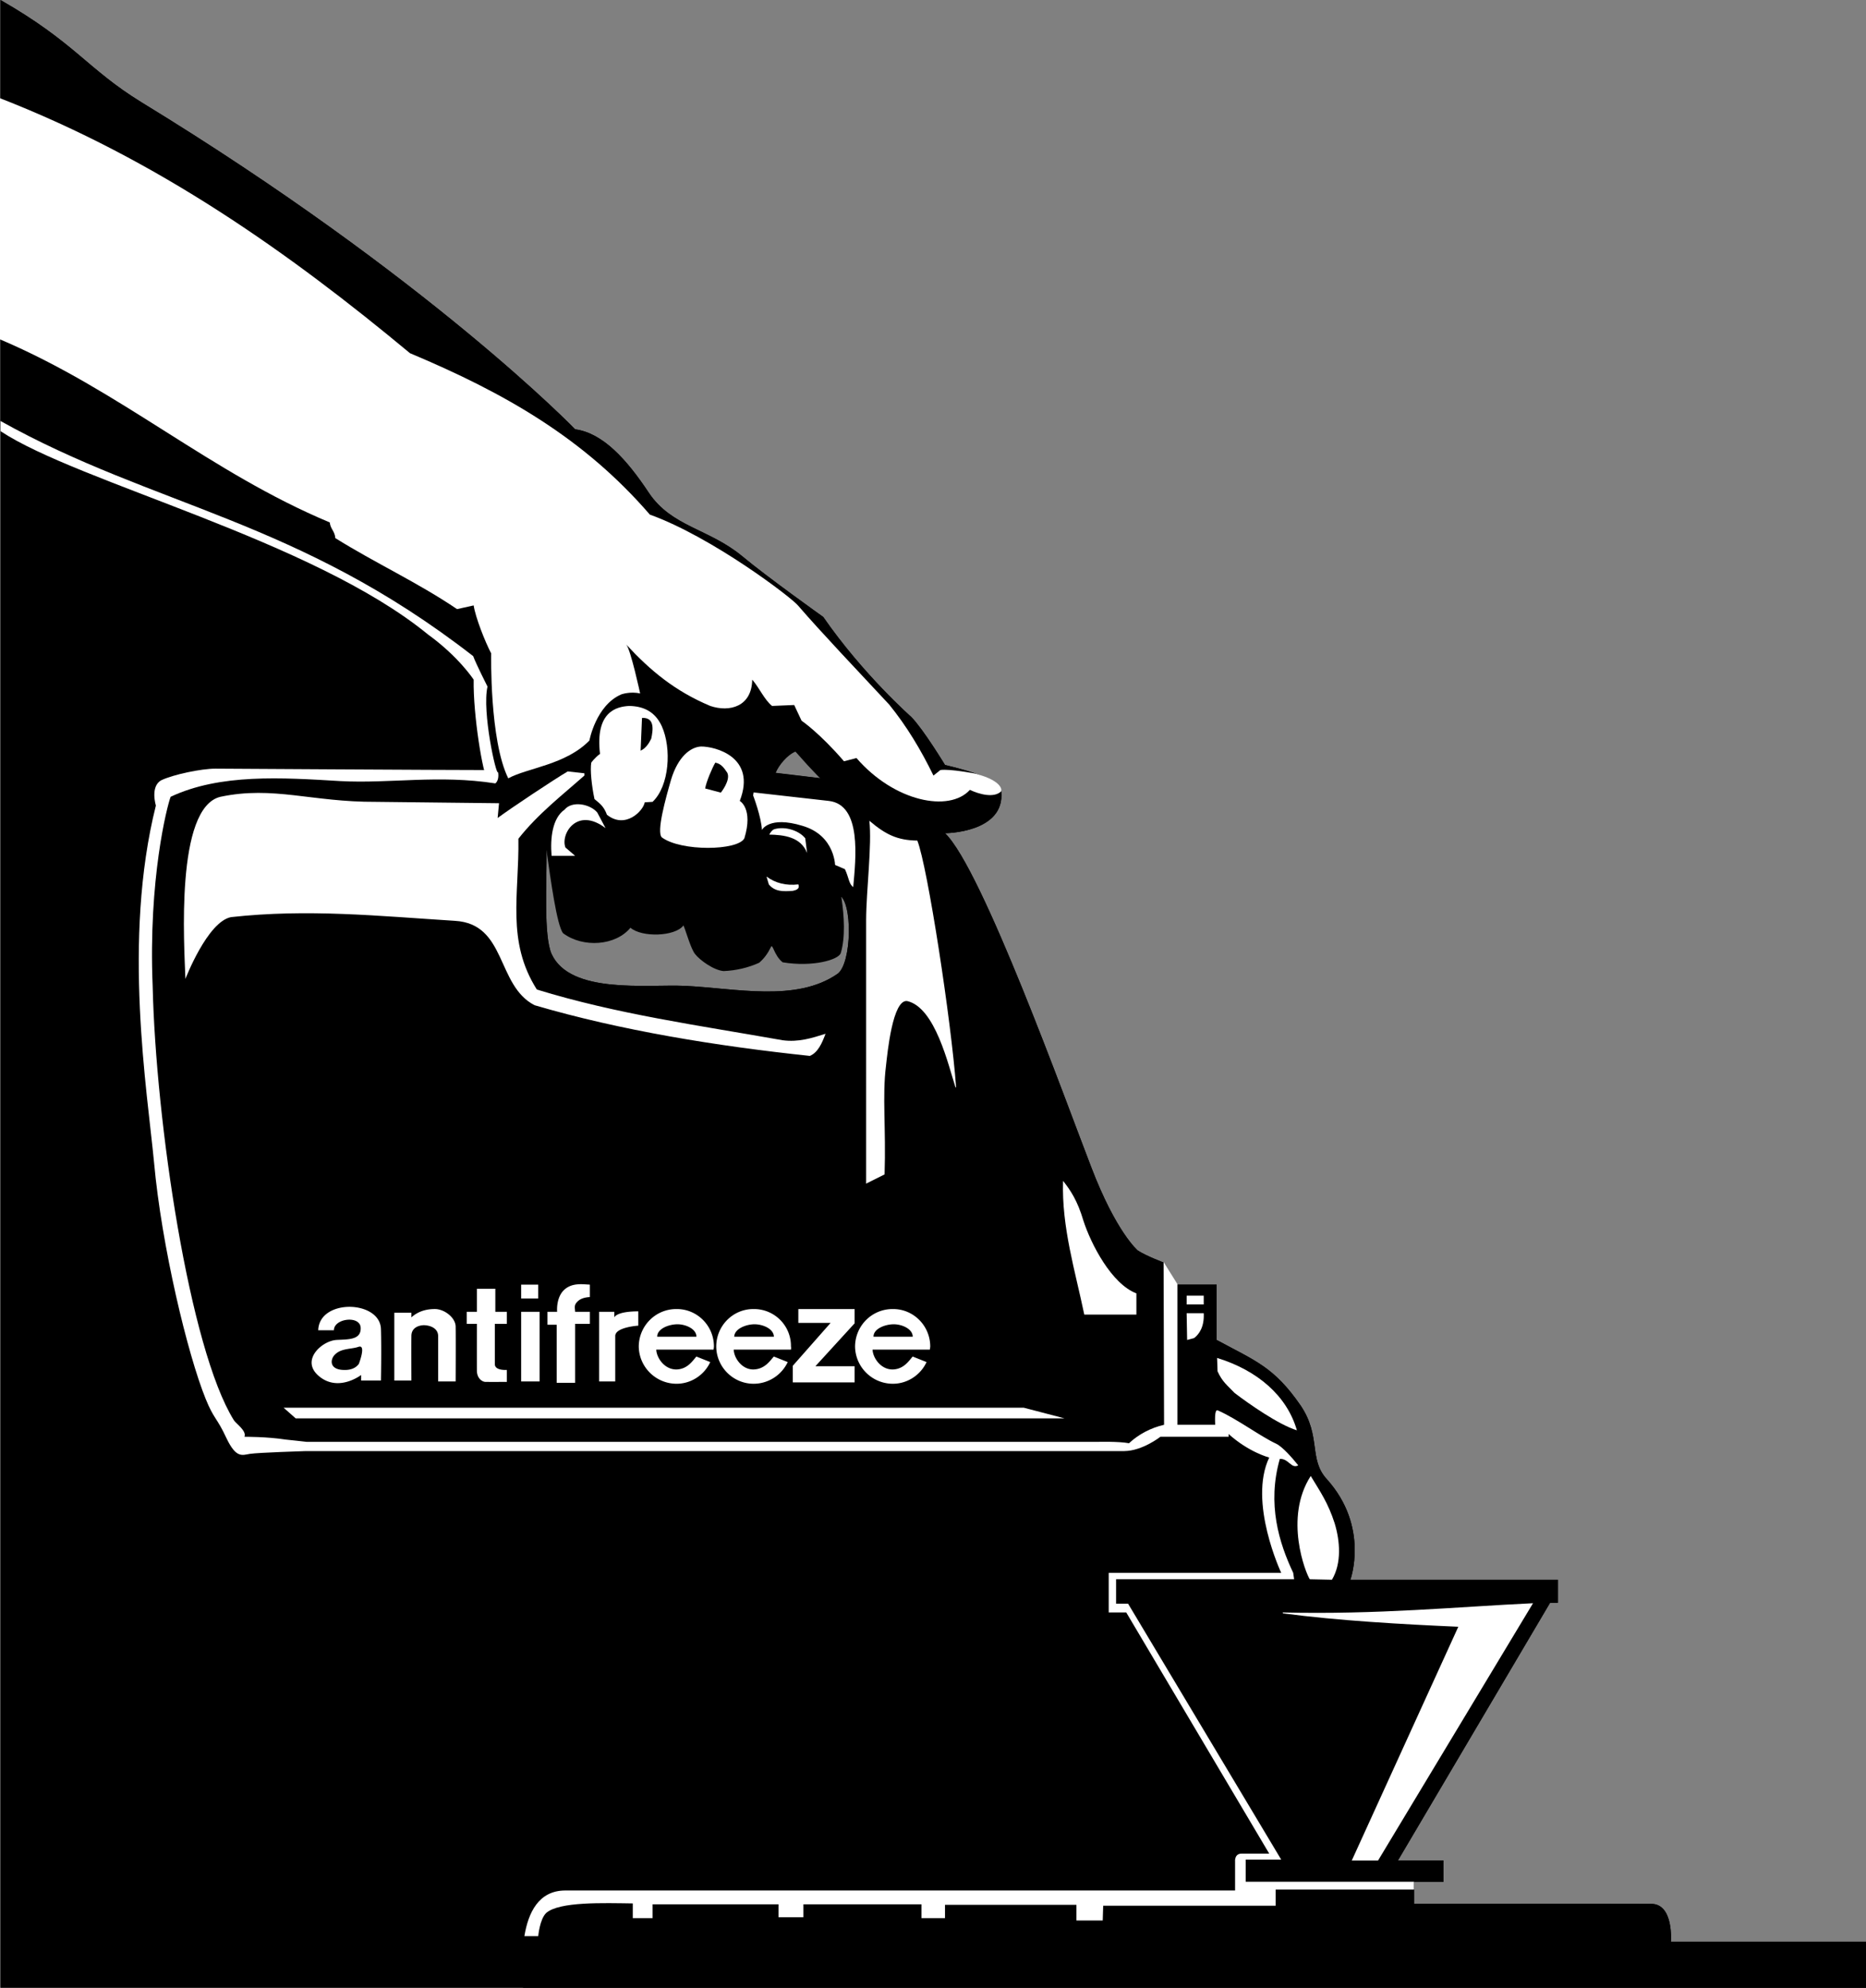
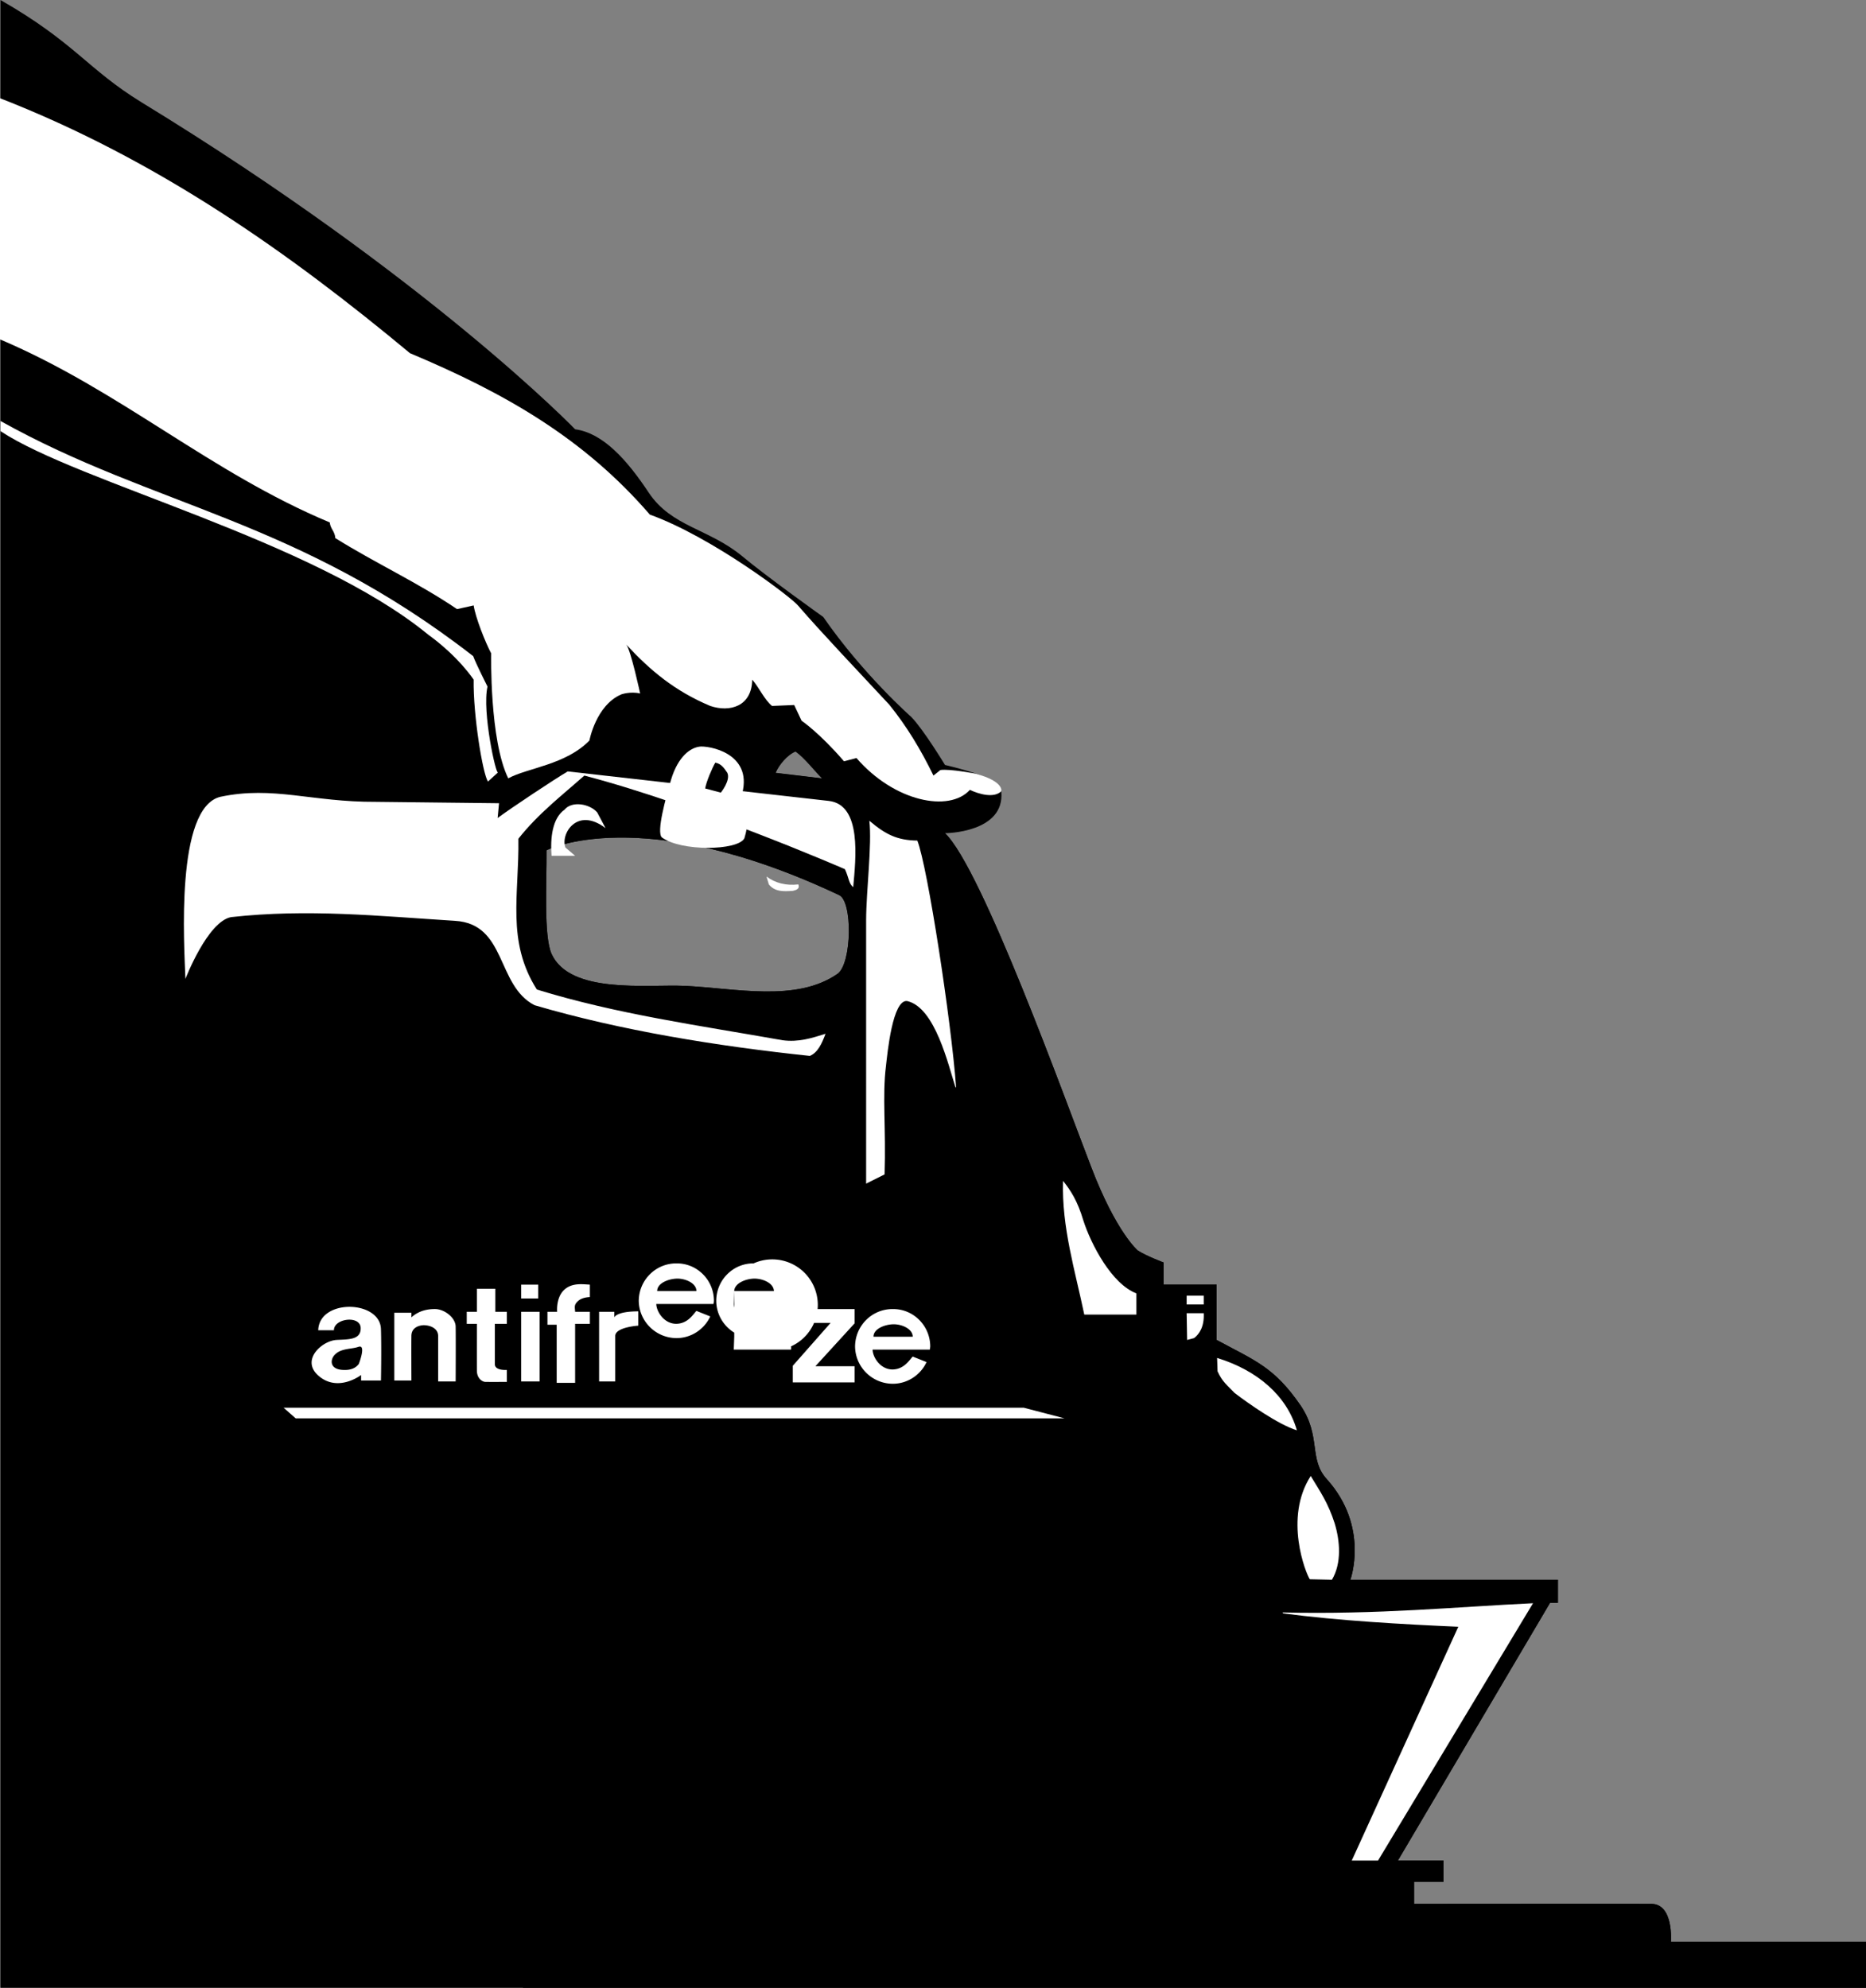
<svg xmlns="http://www.w3.org/2000/svg" width="404.602" height="431.102">
  <rect width="100%" height="100%" fill="#808080" stroke="none" />
  <path d="M246.703 271.2c1.848 1.198 5.598 2.6 5.598 2.6v4.802h11.5v12c8.515 4.59 12.465 5.902 18.199 14.199 4.523 6.676 1.703 11.676 5.703 16 9.285 10.336 5.098 21.8 5.098 21.8h45v5h-1.7l-33 55.899H313v4.602h-6.398v4.796s46.355-.039 51.398 0c4.953-.039 4.3 8.204 4.3 8.204h42.302v10H.102V0c16.226 9.293 18.77 14.93 30.601 22.2 62.34 38.085 94 70.902 94 70.902 6.027.804 11.242 6.601 16 13.796 4.95 7.364 12.95 7.73 20.2 13.704 5.245 4.402 17.597 13.199 17.597 13.199 8.688 12.543 19.102 21.699 19.102 21.699 2.671 2.75 7.3 10.398 7.3 10.398l-26.699 2.903c-1.488-1.48-3.707-4.363-5.703-5.801-1.785.71-3.637 2.969-4.297 4.602l10 1.199 26.7-2.903c6.003 1.442 12.003 3.258 12.199 5.704.91 9.054-12.2 9.097-12.2 9.097l-23 13.403c-42.957-20.274-63.402-9.704-63.402-9.704.07 6.934-.656 18.567 1.102 22.5 4.039 8.774 20.675 6.547 28.8 6.903 11.157.523 24.243 3.613 33.2-2.602 3.132-2.238 3.312-15.87.3-17.097l23-13.403c8.024 7.633 26.227 58.254 31.7 72.403 5.433 14.207 10.101 18.097 10.101 18.097" />
  <path d="M246.703 271.2s-4.668-3.891-10.101-18.098c-5.473-14.149-23.676-64.77-31.7-72.403 0 0-6.808-10.18-24.402-11.597l1.402 25c3.012 1.226 2.832 14.859-.3 17.097-8.957 6.215-22.043 3.125-33.2 2.602-8.125-.356-24.761 1.87-28.8-6.903-1.758-3.933-1.032-15.566-1.102-22.5 0 0 20.445-10.57 63.402 9.704l-1.402-25s-49.582-5.961-55.598-6.102c-4.28 2.64-10.039 3.55-14.699 5.8 0 0-1.43-1.76-5.402-1.8-7.262.012-58.098-.3-58.098-.3-3.113.003-9.11 1.277-11.703 2.5-2.496 1.32-1.2 5.5-1.2 5.5-7.296 29.081-1.84 62.144-.398 77.402 1.645 18.207 7.282 41.656 11.2 51.296 1.785 4.418 2.445 4.036 4.5 8.5 2.125 4.442 3.394 3.668 5.101 3.403 1.75-.278 12.098-.602 12.098-.602h177.5c3.914-.039 7.8-3.097 7.8-3.097h14.801V311c4.414 3.984 8.801 5.102 8.801 5.102-4.605 9.68 2.598 25 2.598 25h-37.399v8.597h3.801l31 52.301h-5.902c-1.684-.047-1.5 1.7-1.5 1.7v6.3H122.5c-11.746.086-9.098 21.102-9.098 21.102h291.2v-10H362.3s.652-8.243-4.301-8.204c-5.043-.039-51.398 0-51.398 0v-4.796H313V403.5h-9.898l33-55.898h1.699v-5h-45s4.187-11.465-5.098-21.801c-4-4.324-1.18-9.324-5.703-16-5.734-8.297-9.684-9.61-18.2-14.2v-12h-11.5v-4.8s-3.75-1.403-5.597-2.602" />
  <path fill="#fff" d="M126.703 168.2c-4.66 4.144-10.043 8.28-14.3 13.698.187 12.106-2.65 22.211 4 32.704 17.417 5.359 35.011 7.757 53.3 11 3.45.464 6.36-.48 9.297-1.403-.758 2.012-1.629 4.047-3.398 4.801-20.114-2.133-40.91-5.477-59.7-11-8.328-4.293-6.004-17.672-17.3-18.3-16.547-1.044-31.817-2.641-48.5-.802-5.125.977-9.899 13.403-9.899 13.403-.246-7.246-2.246-37.149 7.598-39.5 11.515-2.426 19.785 1.172 33.699 1.097l26.703.301-.3 3.2c3.034-2.247 12.593-8.587 15.199-10.098l56.601 6.398c7.211.82 5.848 12.543 5.297 18.7-.996-.794-.902-1.977-1.797-3.899 0 0-31.64-13.773-56.5-20.3m72.199 14.1c2.227 5.626 7.364 39.223 8.399 53.4l-.098.198c-1.566-4.804-4.387-17.394-10.5-18.796-3.156-.414-4.277 11.214-4.601 14.097-.825 6.574.027 13.555-.301 23.5l-4 2V199.5c.023-6.352 1.293-16.348.699-21.5 3.523 2.988 6.047 4.242 10.402 4.3m36 82.4c1.633 5.062 6.086 13.738 11.5 15.8v4.602h-11.3c-1.965-9.45-4.93-18.973-4.602-29 1.617 2.027 3.129 4.3 4.402 8.597M261 282.898h-3.7V281h3.7v1.898m0 1.902c.164 2.958-1.016 4.595-2.098 5.4l-1.5.402-.101-5.801H261m20.203 25.399c-4.008-1.247-10.406-5.74-13.5-8.098-1.629-1.711-2.668-2.414-3.703-4.704l-.098-2.898c8.805 2.71 15.168 8.254 17.301 15.7m-50.403-2.598H64.103L61.5 305.3H222l8.8 2.3m58.602 22.798c1.137 3.747 1.555 8.598-.601 12.204L284 342.5c-.879-1.293-5.66-13.3.203-22.398 2.043 3.375 3.77 5.828 5.2 10.296M298.8 403.5h-5.698l23.101-50.7c-12.176-.534-25.98-1.312-38-2.902l-.101-.199c20.597.496 37.863-1.23 54.3-2L298.801 403.5" />
-   <path fill="#fff" d="M280.602 342.5H242v5.3h2.602l33.199 55.5h-7.7v4.802h36.5v1.699h-30v3.5h-37.398l-.101 3.199h-5.7v-3.398h-28.5V416h-5.101v-3h-25.598v2.8h-5.402V413H141.5v3h-4.297v-3.2c-6.226-.077-15.996-.44-18.8 2.098-1.38 1.368-1.7 5-1.7 5h-3c.836-5.109 3.094-9.859 8.797-9.898h145.3v-6.3s-.183-1.747 1.5-1.7h5.903l-31-52.3h-3.8v-8.598h40l.199 1.398M104.8 167c-7.26.012-58.097-.3-58.097-.3-3.113.003-9.11 1.277-11.703 2.5-2.496 1.32-1.2 5.5-1.2 5.5-7.296 29.081-1.84 62.144-.398 77.402 1.645 18.207 7.282 41.656 11.2 51.296 1.785 4.418 2.445 4.036 4.5 8.5 2.125 4.442 3.394 3.668 5.101 3.403 1.75-.278 12.098-.602 12.098-.602h177.5c3.914-.039 7.8-3.097 7.8-3.097h14.801V311c4.414 3.984 8.801 5.102 8.801 5.102-4.605 9.68 2.598 25 2.598 25h2.601c-3.062-6.47-5.695-14.903-2.902-24.704 1.93-.101 2.457 2.223 4 1.403-1.355-1.692-3.43-4.051-4.797-4.7-3.406-1.578-8.496-5.394-12.601-7.203-.891-.554-.602 3.102-.602 3.102h-8.2v-30.5l-3-4.8.102 35.3c-2.87.66-5.523 2.059-7.601 4-2.266-.43-6.801-.3-6.801-.3H66.5s-4.223-.477-4.598-.5c-3.996-.63-8.902-.598-8.902-.598.55-1.27-1.883-2.907-2.297-3.602-9.656-15.516-16.926-64.773-17.601-94.102-.961-23.203 3.132-39.136 3.898-41.097 10.734-5.043 24.063-4.164 36.8-3.403 10.872.575 21.231-1.421 33.602.5.606-.468.758-1.515.598-2.398l-3.2-.5" />
-   <path fill="#fff" d="M78.3 298.2s-4.355 3.37-8.398.8c-5.328-3.5-.32-8.152 3-8.398 2.563-.157 5.453.062 5.301-2.704-.21-2.683-5.82-1.957-5.8.602H69c.219-6.922 13.488-6.559 13.602-.2.132 4.364 0 11.098 0 11.098H78.3V298.2l-.5-2.398s1.707-4.36-.098-3.7c-1.531.52-3.664.294-5 1.598-1.11.977-1.41 3.274 1.7 3.403 1.906.109 2.906-.622 3.398-1.301l.5 2.398m7.2-13.5v14.698h3.703s-.035-7.96 0-9.597c-.035-1.727 1.375-2.36 2.7-2.403 1.628.043 3.128.813 3.097 2.403v9.8h3.8s.048-9.843 0-11.8c.048-1.906-2.222-3.77-4.3-3.903-1.785-.039-3.695.36-5.297 1.801v-1H85.5m24.402 12.403s-2.558.199-2.601-1.204v-8.796h2.601V284.5h-2.5v-5h-4v5h-2.199v2.602h2.2s-.012 8.382 0 10.097c-.012 1.739 1.171 2.512 1.898 2.5.816.012 4.601 0 4.601 0v-2.597M113 284.5v15.102h4V284.5h-4m0-2.898h3.703v-3H113v3m11.703 18.296h-4v-12.597h-2V284.5h2.098s-.328-3.348 1.8-5c1.649-1.285 3.665-.984 5.301-.898v2.699s-1.699.004-2.601.898c-.914.832-.64 1.332-.598 2.301h3.2v2.602h-3.2v12.796m8.699-.296h-3.5V284.5h3.301v1.2s.406-1.305 5.2-1.302v3.102s-4.93.305-5 2.2v9.902m9.097-9.704h8.5c.016-1.64-2.21-2.687-4.098-2.699-1.976.012-4.43 1.012-4.402 2.7l-.2 2.8c.036 1.649 1.673 4.281 4.302 4.301 2.55-.02 3.71-2.086 4.398-2.8l3 1.198c-1.254 2.739-4.066 4.696-7.297 4.704-4.515-.008-8.152-3.641-8.203-8.102.05-4.504 3.688-8.137 8.203-8.102 4.445-.035 8.082 3.598 8.098 8.102-.016.227-.028.473-.098.7h-12.402l.199-2.802m16.703 0h8.598c-.02-1.64-2.246-2.687-4.2-2.699-1.906.012-4.363 1.012-4.398 2.7l-.101 2.8c.004 1.649 1.636 4.281 4.199 4.301 2.617-.02 3.777-2.086 4.5-2.8l3 1.198a8.203 8.203 0 0 1-7.399 4.704c-4.449-.008-8.082-3.641-8.101-8.102.02-4.504 3.652-8.137 8.101-8.102A8 8 0 0 1 171.5 292c.05.227.04.473 0 .7h-12.398l.101-2.802m30.199 0h8.5c.008-1.64-2.218-2.687-4.101-2.699-1.98.012-4.434 1.012-4.399 2.7l-.199 2.8c.028 1.649 1.664 4.281 4.297 4.301 2.547-.02 3.707-2.086 4.402-2.8l3 1.198c-1.261 2.739-4.07 4.696-7.3 4.704-4.52-.008-8.157-3.641-8.2-8.102.043-4.504 3.68-8.137 8.2-8.102 4.445-.035 8.078 3.598 8.101 8.102-.023.227-.035.473-.101.7h-12.399l.2-2.802m-9.301-3h-7v-3H185.3V287l-8.5 9.3h8.5v3.5h-13.399v-3.6l8.2-9.302" />
-   <path d="M182.3 206.7c-.476 1.445-6.019 3.081-12.597 2-1.965-1.555-2.148-4.372-2.601-3.2-.637 1.281-1.41 2.371-2.5 3.3-2.364 1.071-4.997 1.688-7.7 1.802-2.16-.184-5.16-2.368-6.199-3.704-.906-1.136-1.887-4.714-2.5-6.199-1.824 2.446-9.094 2.63-11.5.5-3.23 3.946-10.316 4.403-14.601 1.2-1.352-1.618-2.75-11.887-3.602-18 0 0-1.203-12.97 9.402-11.297 0 0-2.152-2.672-.699-10.403 1.184-5.996 3.75-10.476 7.797-12.199 0 0 9.11-3.156 11.5 12 0 0 8.969-7.43 16.102 3.7 0 0 1.5 2.32.699 6.3 0 0 1.8 4.746 1.902 7.5 0 0 1.535-3.117 8.797-.898 7.277 2.14 7.102 9 7.102 9s3.265 11.773 1.199 18.597" />
-   <path fill="#fff" d="M143.5 157.5c2.156 4.805 1.645 12.945-2 16.398l-1.7.102c-.327 1.883-4.234 5.879-8.198 2.7-.672-1.817-1.489-2.4-2.7-3.4-.609-2.87-.972-6.323-.699-7.902 0 0 .727-1.058 1.899-1.898-1.079-9.156 3.554-10.246 6.3-10.398 3.016.043 5.614 1.148 7.098 4.398" />
+   <path fill="#fff" d="M78.3 298.2s-4.355 3.37-8.398.8c-5.328-3.5-.32-8.152 3-8.398 2.563-.157 5.453.062 5.301-2.704-.21-2.683-5.82-1.957-5.8.602H69c.219-6.922 13.488-6.559 13.602-.2.132 4.364 0 11.098 0 11.098H78.3V298.2l-.5-2.398s1.707-4.36-.098-3.7c-1.531.52-3.664.294-5 1.598-1.11.977-1.41 3.274 1.7 3.403 1.906.109 2.906-.622 3.398-1.301l.5 2.398m7.2-13.5v14.698h3.703s-.035-7.96 0-9.597c-.035-1.727 1.375-2.36 2.7-2.403 1.628.043 3.128.813 3.097 2.403v9.8h3.8s.048-9.843 0-11.8c.048-1.906-2.222-3.77-4.3-3.903-1.785-.039-3.695.36-5.297 1.801v-1H85.5m24.402 12.403s-2.558.199-2.601-1.204v-8.796h2.601V284.5h-2.5v-5h-4v5h-2.199v2.602h2.2s-.012 8.382 0 10.097c-.012 1.739 1.171 2.512 1.898 2.5.816.012 4.601 0 4.601 0v-2.597M113 284.5v15.102h4V284.5h-4m0-2.898h3.703v-3H113v3m11.703 18.296h-4v-12.597h-2V284.5h2.098s-.328-3.348 1.8-5c1.649-1.285 3.665-.984 5.301-.898v2.699s-1.699.004-2.601.898c-.914.832-.64 1.332-.598 2.301h3.2v2.602h-3.2v12.796m8.699-.296h-3.5V284.5h3.301v1.2s.406-1.305 5.2-1.302v3.102s-4.93.305-5 2.2m9.097-9.704h8.5c.016-1.64-2.21-2.687-4.098-2.699-1.976.012-4.43 1.012-4.402 2.7l-.2 2.8c.036 1.649 1.673 4.281 4.302 4.301 2.55-.02 3.71-2.086 4.398-2.8l3 1.198c-1.254 2.739-4.066 4.696-7.297 4.704-4.515-.008-8.152-3.641-8.203-8.102.05-4.504 3.688-8.137 8.203-8.102 4.445-.035 8.082 3.598 8.098 8.102-.016.227-.028.473-.098.7h-12.402l.199-2.802m16.703 0h8.598c-.02-1.64-2.246-2.687-4.2-2.699-1.906.012-4.363 1.012-4.398 2.7l-.101 2.8c.004 1.649 1.636 4.281 4.199 4.301 2.617-.02 3.777-2.086 4.5-2.8l3 1.198a8.203 8.203 0 0 1-7.399 4.704c-4.449-.008-8.082-3.641-8.101-8.102.02-4.504 3.652-8.137 8.101-8.102A8 8 0 0 1 171.5 292c.05.227.04.473 0 .7h-12.398l.101-2.802m30.199 0h8.5c.008-1.64-2.218-2.687-4.101-2.699-1.98.012-4.434 1.012-4.399 2.7l-.199 2.8c.028 1.649 1.664 4.281 4.297 4.301 2.547-.02 3.707-2.086 4.402-2.8l3 1.198c-1.261 2.739-4.07 4.696-7.3 4.704-4.52-.008-8.157-3.641-8.2-8.102.043-4.504 3.68-8.137 8.2-8.102 4.445-.035 8.078 3.598 8.101 8.102-.023.227-.035.473-.101.7h-12.399l.2-2.802m-9.301-3h-7v-3H185.3V287l-8.5 9.3h8.5v3.5h-13.399v-3.6l8.2-9.302" />
  <path d="M141.203 160.2c-.476 1.015-1.203 2.105-2.3 2.6l.3-7.1c2.832-.157 2.395 2.679 2 4.5" />
  <path fill="#fff" d="M160.402 173.7s2.973 1.636 1 8.1c-1.39 2.716-13.77 2.895-17.902-.198-1.21-1.176.863-8.54 2-12.5 1.516-5.036 4.242-7.09 6.5-7.204 3.066-.02 12.102 2.258 8.402 11.801" />
  <path d="M157.703 167.602c.766 1.609-1.402 4.296-1.402 4.296l-3.399-.898c.203-1.39 1.567-4.57 2.2-5.602 1.328.25 1.91 1.196 2.601 2.204" />
  <path fill="#fff" d="m129.5 176.2 1.8 3.402c-6.187-4.72-9.82 1.277-8.698 4.199l2.101 1.8h-5.101c-.325-3.886.187-8.175 2.8-10 1.602-1.956 5.457-1.3 7.098.598M168 179.8c2.332-.636 5.281.352 6.602 2L175 185c-1.336-3.504-5.047-3.938-8.2-4 0 0 .52-1.063 1.2-1.2m5.102 12c.414 1.04-.594 1.259-1.2 1.4-2.02.148-3.894.222-5.199-1.4l-.5-1.698c1.934 1.43 4.262 2.011 6.899 1.699" />
-   <path d="M168.102 157.7c-1.672-2.102-10.438-.794-20.899 1.698.176-3.964-17.637-15.234-18.203 3.102-11.188 4.29-24 4.5-24 4.5-1.152-3.387-2.426-15.383-2.297-19.602 0 0-3.219-4.96-9.902-9.796C67.766 117.078 17.055 104.719.1 93.5V0c16.227 9.293 18.77 14.93 30.602 22.2 62.34 38.085 94 70.902 94 70.902 6.027.804 11.242 6.601 16 13.796 4.95 7.364 12.95 7.73 20.2 13.704 5.245 4.402 17.597 13.199 17.597 13.199 8.688 12.543 19.102 21.699 19.102 21.699 2.671 2.75 7.3 10.398 7.3 10.398 6.004 1.442 12.004 3.258 12.2 5.704.91 9.054-12.2 9.097-12.2 9.097s-10.8 9.77-36.8-23" />
  <path fill="#fff" d="M105.8 169.5c-1.136-1.707-3.226-14.43-3.097-22.102 0 0-3.219-4.96-9.902-9.796C67.766 117.078 17.055 104.719.1 93.5v-2.2c33.493 18.716 64.212 21.235 102.5 51 .61 1.68 3.102 6.598 3.102 6.598-1.219 5.446 1.89 19.465 2.297 18.602l-2.2 2" />
  <path fill="#fff" d="M211.602 167.8s-5.602-1.097-7.7-.8l-1.5 1.2c-2.722-5.579-5.761-10.657-9.601-15.4-6.613-7.093-14.887-15.816-19.7-21.402-1.273-1.683-18.722-14.953-32.199-19.796-14.28-16.551-31.437-26.368-52-35C62.566 54.699 34.125 34.613 0 21.3v52.3c26.133 11.106 45.555 28.864 71.5 39.7.156 1.453 1.102 1.89 1.203 3.398 8.625 5.399 17.856 9.613 26.399 15.403l3.601-.801c.399 2.648 2.508 7.953 3.797 10.398 0 0-.383 18.824 3.703 27.102 4.188-2.281 12.457-2.918 17.598-8.2 0 0 1.402-7.62 6.902-10 0 0 1.953-.71 4.098-.203 0 0-2-9.324-3-10.597 5.215 5.637 10.523 10.07 18.199 13.3 4.195 1.422 9.012.153 9.102-5.703 1.492 1.692 2.636 4.364 4.3 5.704l4.801-.204 1.598 3.403s3.844 2.586 9.199 8.8l2.703-.703c8.207 9.485 20.113 11.848 24.598 6.903 1.969.945 5.242 1.855 6.8.3 0 0 .712-2.081-5.5-3.8" />
</svg>